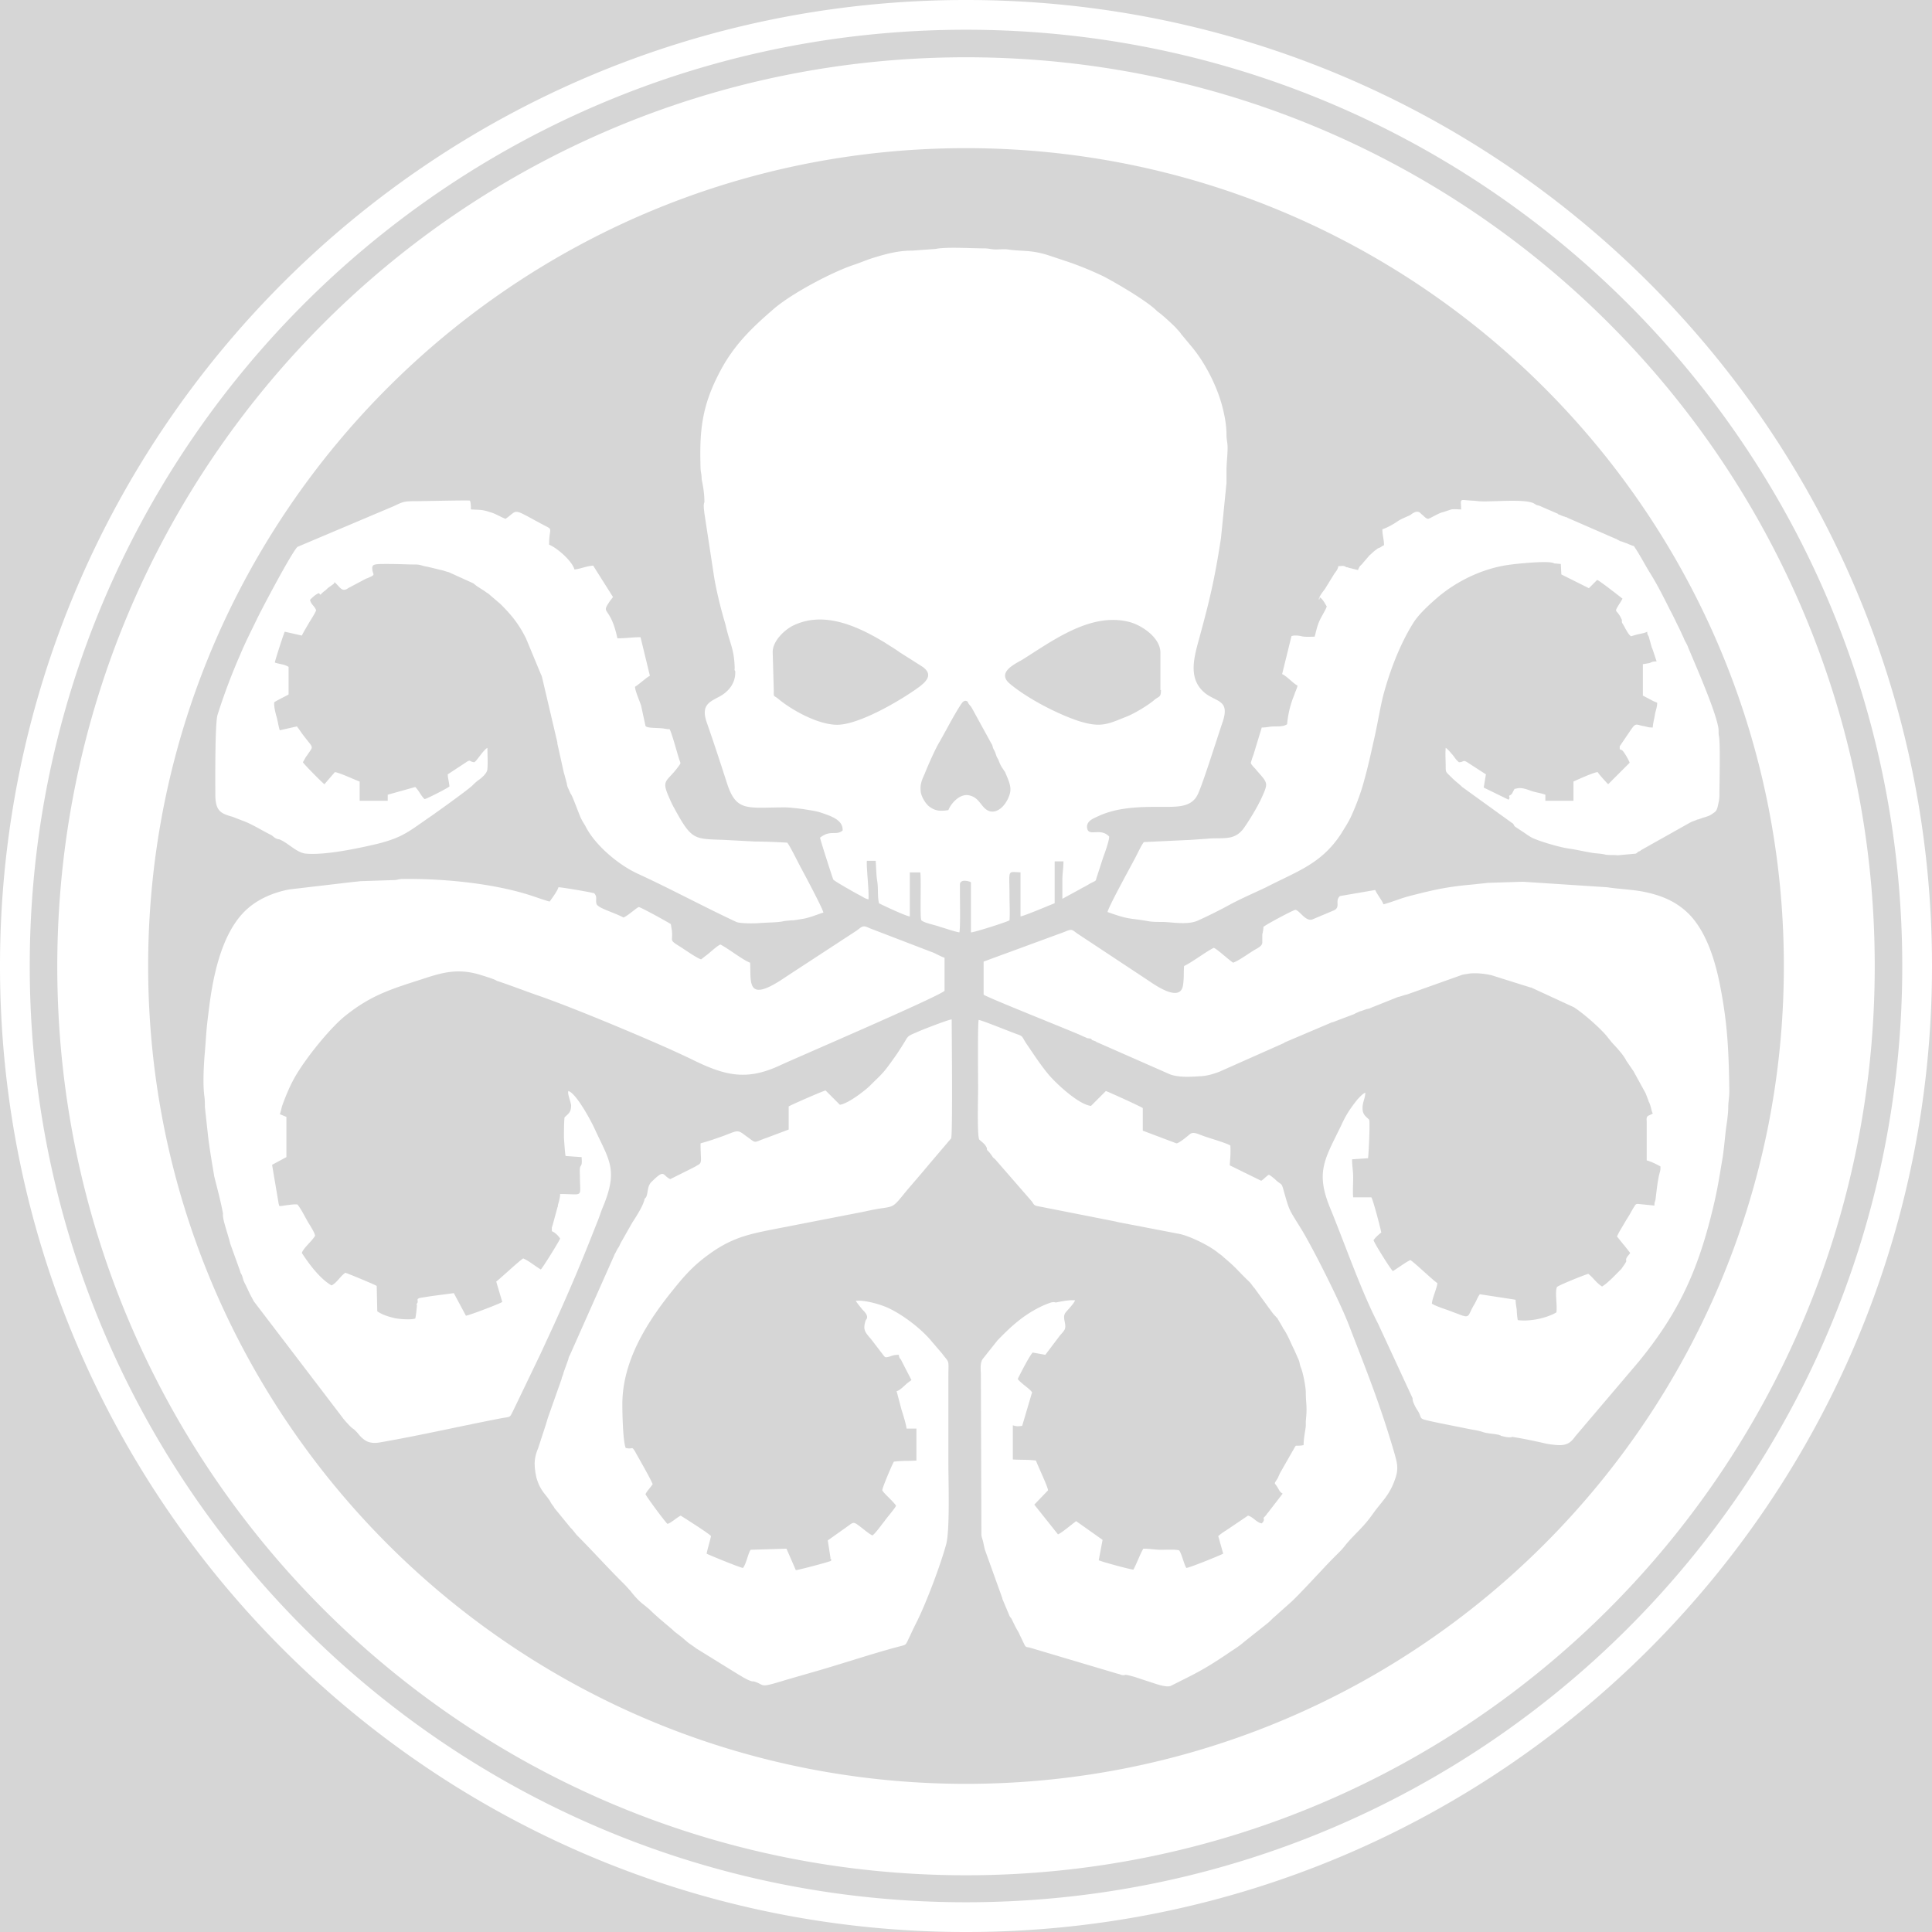
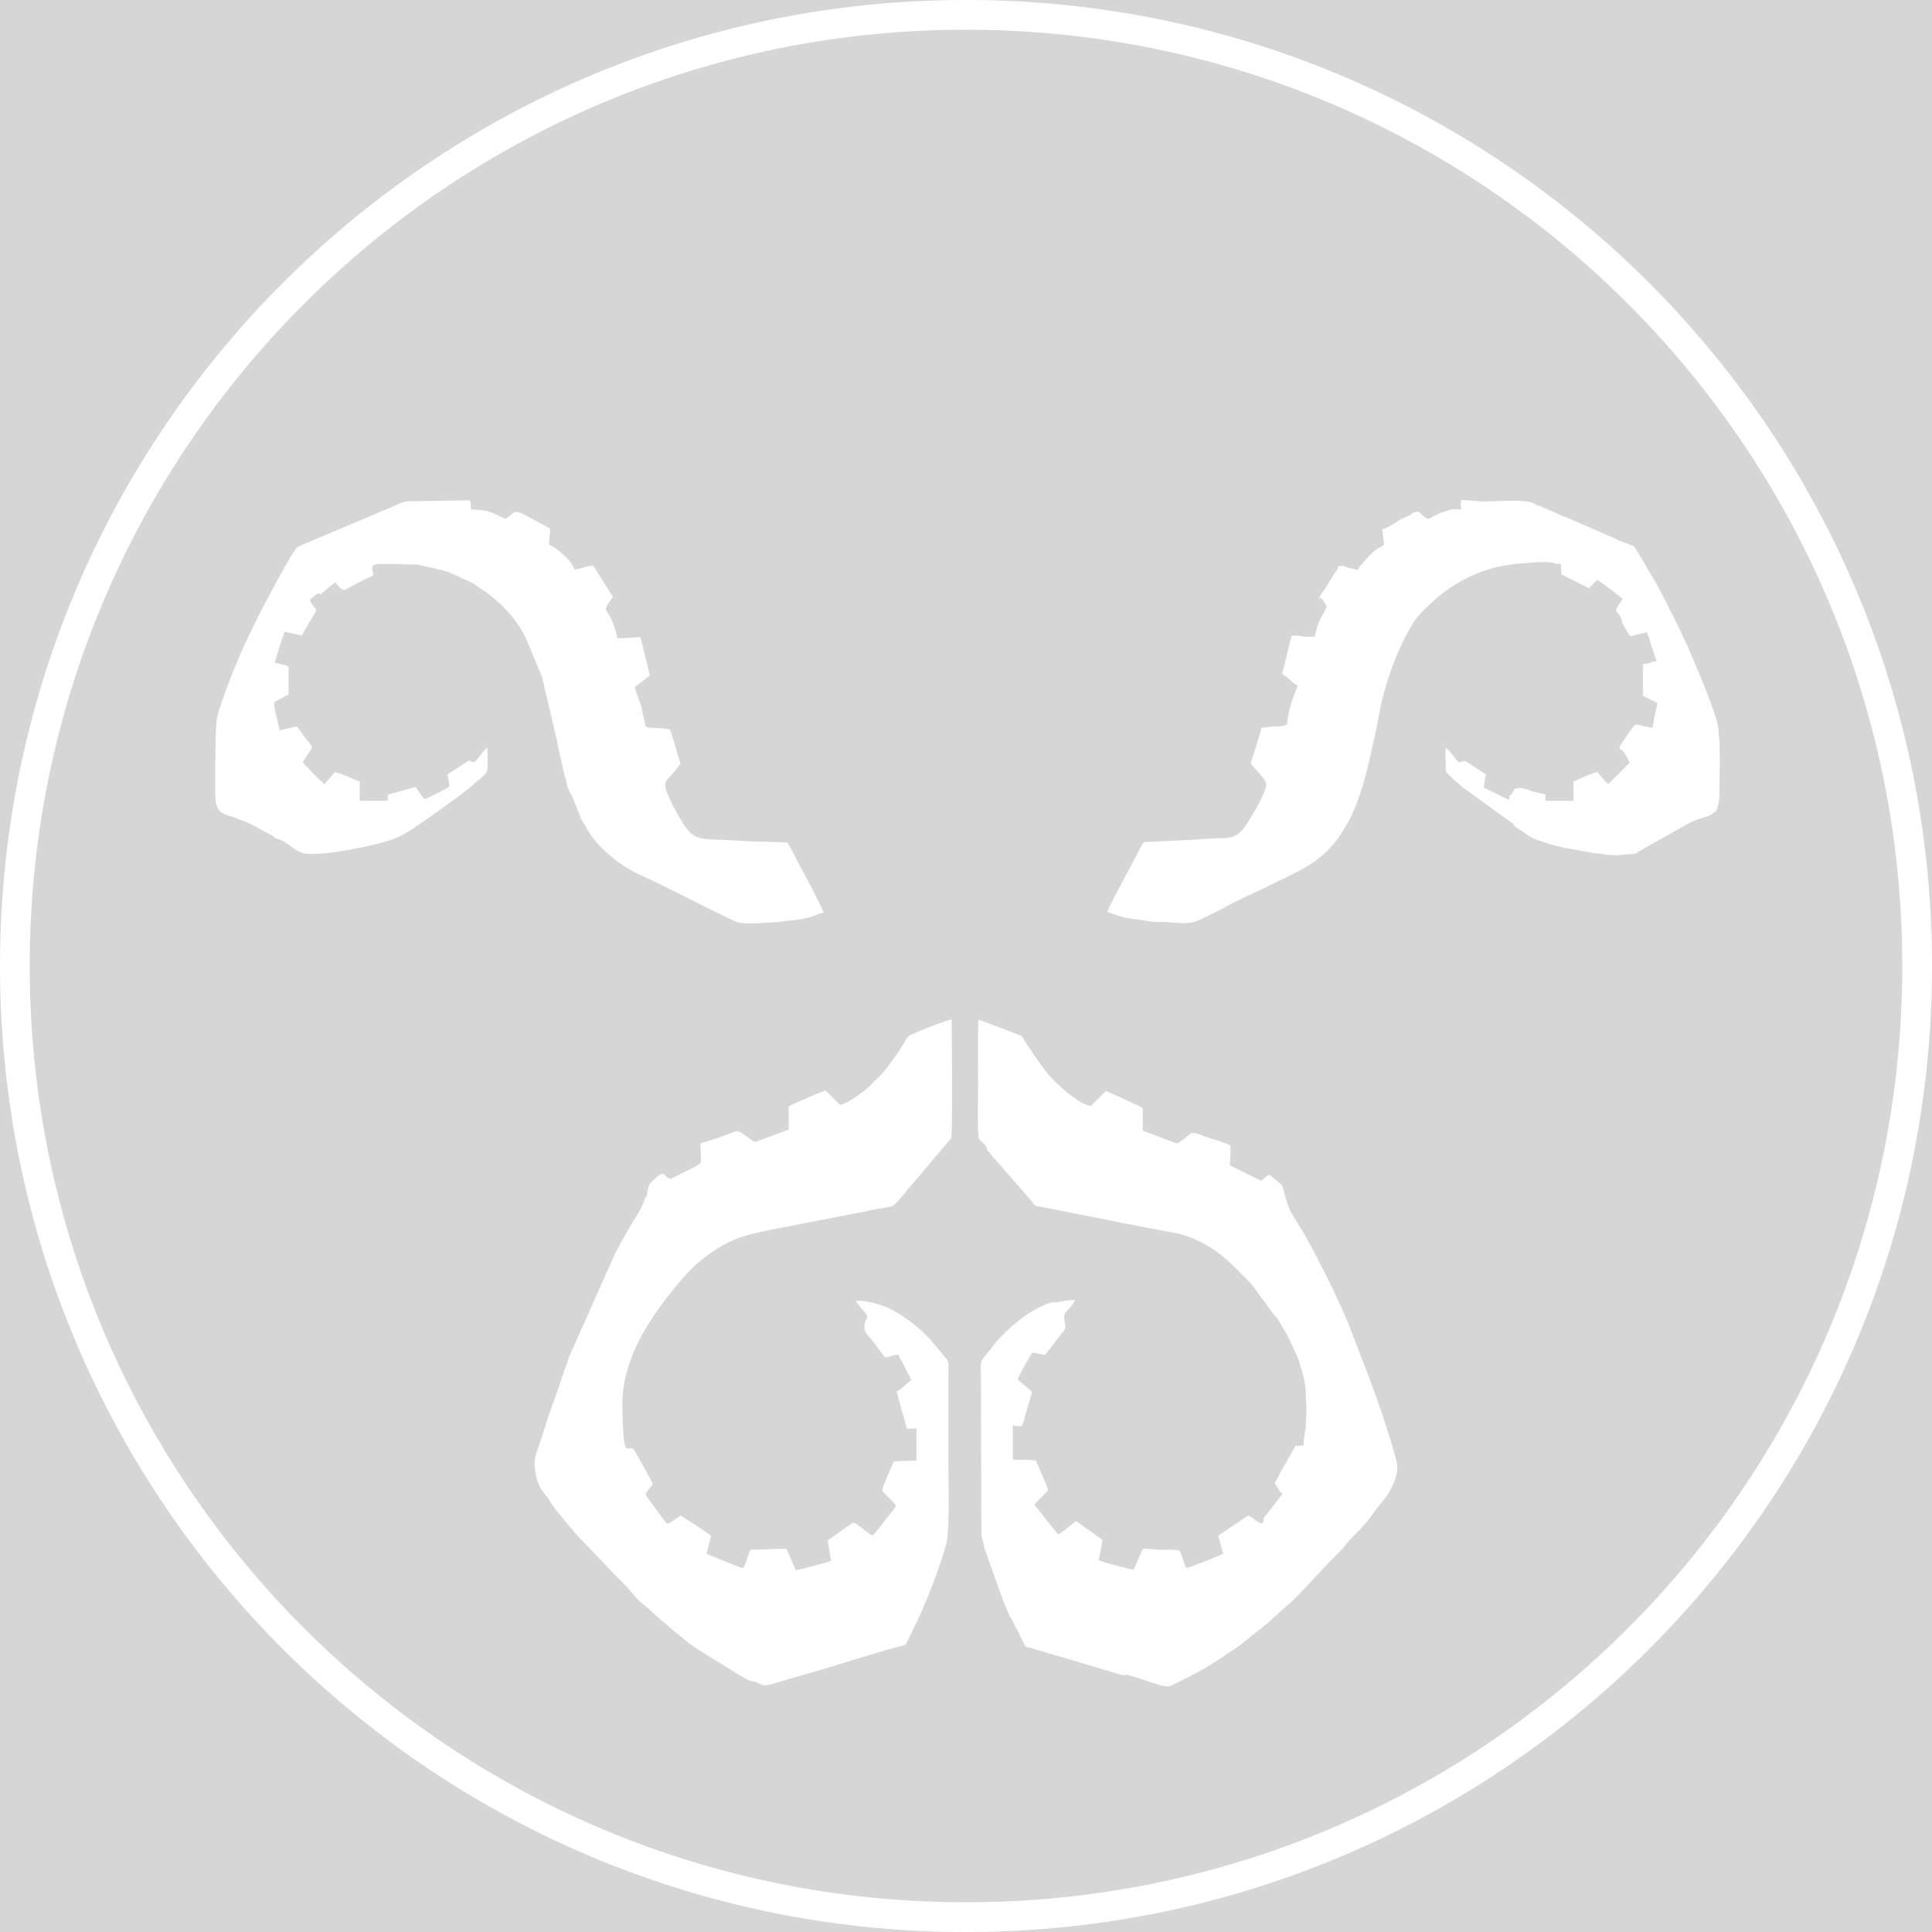
<svg xmlns="http://www.w3.org/2000/svg" width="400" height="400" fill="#fff" opacity=".2" fill-rule="evenodd">
  <rect width="100%" height="100%" fill="#333333" stroke="none" />
-   <path d="M200 11.859c-103.991 0-188.141 84.265-188.141 188.255S96.123 388.255 200 388.255c103.991 0 188.141-84.264 188.141-188.141C388.255 96.009 303.991 11.859 200 11.859zm0 18.814c-93.501 0-169.327 75.826-169.327 169.327S106.499 369.327 200 369.327 369.327 293.501 369.327 200 293.501 30.673 200 30.673zm7.64 128.506l.456.684c.912 2.167 1.482 3.307.798 5.017-.684 1.825-2.281 3.535-3.991 3.079-1.824-.57-1.938-2.851-4.333-3.307-1.824-.342-3.649 1.597-4.219 3.079-1.596.228-2.622.228-3.877-.684-.684-.456-1.596-1.825-1.824-2.965-.228-1.71.228-2.622.798-3.877.57-1.482 2.281-5.359 3.079-6.613l1.71-3.079c.228-.456 2.737-5.017 3.193-5.245.342-.228.57-.228.912 0 .228.684.57.684 1.026 1.596l3.877 7.07c.228.342.228.456.342.912l.456.912.228.684c.114.342.342.685.457.913.228.684.57 1.368.912 1.824zm-47.663-24.173c0-2.509 2.851-4.903 4.447-5.588 6.386-2.964 13.341.343 18.814 3.649 1.027.684 2.053 1.255 2.965 1.939l4.675 2.964c2.395 1.597 1.026 3.079-.684 4.333-3.763 2.737-12.315 7.754-16.876 7.754-3.877 0-9.35-2.965-12.315-5.473-.912-.684-.798-.228-.798-1.597l-.228-7.981zm80.388 7.867c0 1.483-.342 1.255-1.254 1.939-1.255 1.14-4.333 2.965-5.816 3.535-3.991 1.596-5.359 2.394-10.034.912-4.447-1.482-10.604-4.675-14.253-7.754-2.623-2.28 1.026-3.991 2.623-4.903 6.385-3.991 14.367-10.034 22.463-7.754 2.622.799 6.157 3.307 6.157 6.272v7.753h.114zm-94.527-38.882c-.228.456-.114 1.254 0 2.28l2.053 13.455c.57 3.193 1.368 6.386 2.28 9.464l.114.457c.798 3.534 1.71 4.675 1.824 8.551 0 .685-.114.342.115.799.114 2.622-1.597 4.333-3.307 5.245-2.167 1.14-3.763 1.824-2.623 5.245 1.483 4.219 2.851 8.438 4.219 12.657 1.939 6.043 4.219 5.017 11.973 5.017 1.026 0 2.736.228 3.763.342 1.254.228 2.394.342 3.534.684 2.395.798 4.789 1.596 4.675 3.763-1.368 1.14-2.508-.228-4.675 1.482.114.684 2.623 8.438 2.737 8.666.228.342 4.675 2.851 5.359 3.193s1.254.798 1.939.912c.114-2.052-.457-6.499-.342-7.982h1.824c.114 1.369.114 3.079.342 4.333.228 1.482 0 2.965.342 4.447.342.228 5.701 2.737 6.385 2.737v-9.122h2.167c.228 1.482-.114 9.578.228 9.92.57.57 3.079 1.026 3.877 1.368 1.254.342 2.736.912 3.991 1.14.228-1.026.114-6.271.114-7.981v-2.053c.228-1.14 2.052-.456 2.052-.456l.228.114v10.376c.684 0 7.526-2.166 7.982-2.508.114-1.482 0-3.535 0-5.017 0-5.587-.57-5.017 2.281-4.903v9.122c.798-.114 5.929-2.281 7.069-2.737v-8.666h1.824c0 1.483-.228 2.509-.228 3.763v3.991l3.763-2.053c.57-.342 1.14-.57 1.825-1.026 1.482-.798 1.254-.456 1.482-1.254l1.368-4.219c.342-.912 1.255-3.421 1.255-4.333-1.825-1.938-4.219.114-4.561-1.71-.229-1.369 1.026-1.939 2.052-2.395 3.991-1.938 8.552-2.052 12.999-2.052 3.307 0 6.385.228 7.754-2.395.912-1.596 4.333-12.543 5.245-15.165 1.482-4.447-1.027-4.105-3.421-5.815-3.763-2.851-2.623-7.184-1.482-11.289 2.166-7.982 3.192-12.087 4.561-20.98l1.14-11.403v-2.509c0-1.71.228-3.079.228-4.903 0-.912-.228-1.596-.228-2.509 0-2.281-.456-4.447-1.026-6.499-1.141-3.991-3.421-8.438-6.044-11.631l-2.28-2.737c-.456-.684-.684-.798-1.14-1.368-.799-.798-2.509-2.394-3.421-3.079-.456-.342-.342-.228-.684-.57-2.167-2.052-8.21-5.587-10.833-6.956a67.65 67.65 0 0 0-7.183-2.965l-3.763-1.254c-3.991-1.368-5.701-.912-8.894-1.368-.684-.114-1.71 0-2.509 0-.912 0-1.368-.228-2.394-.228-2.623 0-7.868-.342-10.034.114l-4.675.342c-3.193 0-5.588.684-8.552 1.596-1.369.456-2.395.912-3.763 1.368-4.447 1.482-12.657 5.815-16.42 9.008-4.903 4.219-8.666 7.868-11.63 13.797-3.421 6.728-3.877 11.745-3.649 19.156 0 .912.228 1.254.228 2.395.342 1.71.57 2.964.57 4.789zm80.046 111.06c.342.456.228.228.684.456.342.114.114 0 .456.228l15.279 6.728c2.053.684 4.447.456 6.5.342 1.368-.114 2.394-.456 3.649-.912l13.34-5.929s.114 0 .114-.115l9.921-4.218h.114l4.219-1.597s.342-.114.456-.228l1.026-.456h.114l1.254-.456h.114l.456-.114.228-.114 5.702-2.281h.114l1.482-.456h.114l11.517-4.105c.456-.114.684-.114 1.254-.228 1.482-.228 3.535 0 4.903.342l2.166.685 5.816 1.824h.114l8.894 4.105c1.938 1.254 5.473 4.333 6.841 6.043l.912 1.14c1.027 1.141 2.395 2.509 3.079 3.877l1.482 2.167 2.509 4.561.57 1.482c.114.456.114.228.228.57.342.798.342 1.369.684 2.167-1.026.57-1.368.342-1.254 1.596v8.096c.912.228 2.052.798 2.851 1.254 0 .684 0 .57-.114 1.14-.457 1.483-.685 3.877-.913 5.702-.114.57-.228.456-.228 1.254l-3.42-.342c-.571 0-.571.342-.913.798l-.912 1.596-.57.913-1.482 2.508-.456.912 1.368 1.711.114.114 1.254 1.596c-.342.57-1.026 1.026-.798 1.71-.114.343-.798 1.255-1.026 1.597-1.026 1.026-2.395 2.508-3.649 3.421-.228.114 0 0-.342.228-1.254-.799-1.824-1.825-2.851-2.623-.57.114-6.271 2.395-6.499 2.737-.456 1.14.114 3.762-.114 5.245-1.939 1.14-5.359 1.938-7.982 1.596-.114-.342-.228-1.71-.228-2.166-.114-.799-.228-1.255-.228-2.053l-7.412-1.14c-.456.57-.798 1.596-1.254 2.28-.912 1.597-.912 2.281-1.596 2.281-.57 0 .114 0-.228 0 0 0-.342-.114-.456-.114l-2.737-1.026c-.912-.342-3.079-1.027-3.649-1.483 0-.912 1.026-3.192 1.14-4.219-1.14-.798-4.675-4.218-5.587-4.789-.684.228-2.85 1.825-3.649 2.281-.57-.57-3.648-5.473-3.99-6.386.342-.57 1.14-1.254 1.596-1.596-.114-.798-1.71-6.841-2.053-7.297h-3.762c-.114-1.141 0-2.851 0-4.105 0-1.483-.228-2.281-.228-3.763l3.306-.228c.114-.57.456-7.526.228-7.982-.684-.684-1.368-1.026-1.368-2.395 0-1.254.57-2.052.57-3.192-.57.228-1.14.912-1.596 1.368-1.368 1.71-2.395 3.193-3.307 5.245-3.421 7.07-5.473 9.692-2.394 17.218 2.964 7.184 6.385 17.104 9.92 23.945l7.183 15.508c-.114.57.684 2.052 1.027 2.508 1.14 1.825-.114 1.597 2.964 2.281l1.597.342 5.701 1.14c1.026.228 2.166.342 3.193.684.912.342 2.166.342 3.192.57h.114l.228.114s.228 0 .228.114c.913.228 1.711.456 2.395.228 2.166.343 4.333.799 6.385 1.255.798.228 2.509.456 3.421.456 2.167 0 2.737-1.254 3.421-2.053l12.885-15.165c7.753-9.464 11.858-17.788 14.937-29.875 1.368-5.359 1.596-7.183 2.508-12.542.343-2.281.571-5.359.799-6.728.114-.684.342-2.508.342-3.421 0-1.368.228-2.166.228-3.534-.114-7.868-.342-13.455-1.711-20.753-1.026-5.701-2.85-11.973-6.613-15.849-2.509-2.509-5.587-3.991-10.148-4.789-2.167-.342-4.561-.457-6.842-.799l-17.446-1.14-7.183.228-3.193.342c-5.131.456-7.754 1.027-12.657 2.281a29.44 29.44 0 0 0-2.964.912c-1.027.342-1.939.684-2.851.912-.342-.912-1.254-1.938-1.71-2.964l-7.298 1.254c-1.14 1.026.228 2.28-1.254 2.964l-4.333 1.825c-1.483.684-2.737-1.825-3.649-1.939-.57.114-5.929 2.965-6.613 3.535 0 .57-.114 1.026-.229 1.597v1.71c-.114.798-1.14 1.14-1.824 1.596-1.14.684-2.965 2.053-4.219 2.509-1.026-.684-3.193-2.737-3.991-3.079-1.482.684-4.447 2.965-6.157 3.763-.114 1.482 0 2.623-.228 3.991-.57 3.763-6.043-.228-7.412-1.14l-14.481-9.578c-1.14-.799-1.026-1.027-2.623-.343l-16.761 6.158v6.841c.684.57 17.902 7.412 20.182 8.438.456.228.798.342 1.255.57l.798.114zM46.18 251.311c-.228.912 1.14 4.561 1.482 6.158l2.052 5.701c.114.456.114.342.342.798.342.798.114.798.798 2.053l.912 1.938.798 1.482 18.358 24.06c.114.228 1.824 2.166 2.167 2.28 1.026.798 1.254 1.482 2.166 2.167.912.798 2.166.912 3.421.684 8.552-1.483 16.876-3.421 25.2-5.017 1.938-.342 1.596 0 2.508-1.825l5.588-11.63 2.736-5.93c3.421-7.525 5.816-13.227 8.894-21.094.456-1.027.798-2.281 1.254-3.307 3.193-7.754 1.255-9.578-1.824-16.306-.798-1.71-3.763-7.183-5.359-7.639-.228.57.456 2.052.57 2.964 0 1.483-.57 1.711-1.368 2.509-.114 1.14-.114 2.851-.114 4.105 0 .228.228 3.649.342 3.877l3.306.228c.115 1.254 0 1.596-.114 1.71l-.114.228c-.228.228-.114 1.711-.114 2.053 0 4.561.913 3.648-4.104 3.648 0 .913-.457 2.281-.457 2.281v.228c-.114.456 0-.114-.114.342l-1.026 3.763c-.114.342-.114.114-.114.57 0 1.026 0 .342.114.57.57.228 1.368 1.026 1.597 1.482-.343.799-3.535 5.93-3.991 6.386-1.027-.57-2.509-1.825-3.649-2.281-.798.456-4.675 4.105-5.587 4.789l1.254 4.219c-.456.342-6.728 2.737-7.526 2.851l-2.508-4.675-4.333.57c-.798.114-1.482.228-2.166.342-1.824.228-.456.684-1.254 1.368l.114.114c0 .571-.228 2.509-.342 2.851-.798.342-3.649.114-4.447-.114-1.368-.342-2.395-.684-3.421-1.368l-.114-5.245c-.228-.228-6.043-2.623-6.499-2.737-1.14.798-1.71 2.052-2.851 2.623-2.395-1.369-4.675-4.447-6.157-6.728.342-1.026 2.052-2.394 2.737-3.535 0-.684-1.368-2.622-1.71-3.306-.456-.799-1.254-2.395-1.938-3.193-.798-.114-2.623.228-3.535.342-.57-.228-.114.114-.342-.456l-1.368-8.096 2.965-1.596v-8.324l-1.368-.57c.228-.456.342-1.369.57-1.939.57-1.596 1.368-3.534 2.166-5.017 1.938-3.763 7.298-10.49 10.604-13.227 5.473-4.447 9.692-5.701 16.078-7.753 4.447-1.483 7.526-2.281 12.087-.913.684.228 3.079.913 3.421 1.255 1.596.456 6.955 2.508 9.008 3.192 6.841 2.395 18.814 7.412 25.541 10.377 1.825.798 3.763 1.71 5.473 2.508 7.07 3.535 11.517 4.675 18.473 1.483 2.622-1.255 32.953-14.254 34.207-15.508v-6.841c-1.026-.342-1.824-.913-2.851-1.255l-12.77-4.903c-1.369-.684-1.483-.228-2.623.57l-14.481 9.464c-8.438 5.816-7.298 1.255-7.526-2.85-1.368-.456-4.561-2.965-6.157-3.763-.798.342-2.167 1.71-2.965 2.281l-1.026.798c-1.026-.342-3.421-2.053-4.333-2.623-2.395-1.482-1.482-1.026-1.71-3.307-.114-.57-.114-.798-.228-1.368-.457-.342-6.044-3.421-6.614-3.535-.342 0-2.28 1.825-3.193 2.167-1.824-1.026-5.359-1.939-5.587-2.851s.228-1.368-.456-2.166c-.684-.228-6.727-1.255-7.412-1.255-.228.799-1.254 2.167-1.824 2.965-.912-.228-2.509-.798-3.535-1.14-7.867-2.623-18.472-3.649-26.91-3.535-.912 0-1.026.228-1.824.228l-6.956.228c-.798.114-1.14.114-2.052.228l-12.657 1.483c-3.535.684-6.841 2.166-9.236 4.561-4.903 4.903-6.613 13.797-7.412 20.524-.57 4.447-.456 4.333-.798 8.552-.228 2.508-.456 6.613-.114 9.122.114.912.114 1.368.114 2.28l.684 6.272c.342 2.736.798 5.359 1.254 8.096.684 2.736 1.368 5.245 1.824 7.753z" />
  <path d="M204.333 237.742c0 .684 0 0 1.14 1.711.114.228.342.342.57.57l7.64 8.78c.342.57.456.798 1.14.912l16.192 3.193c.342.114 1.026.228 1.596.342l2.395.456 8.894 1.71c2.166.342 6.613 2.509 8.323 3.991.457.342.685.456 1.141.912 2.736 2.281 2.964 2.851 5.245 5.017.456.456.57.685.912 1.141.228.228.228.228.456.57l3.079 4.219c.342.456.57.798.912 1.14l.228.228c.114.228 0 0 .228.228l1.14 1.938c.114.343.228.343.342.571.799 1.254 1.369 2.736 2.053 4.105l.912 2.052c.228.57.228 1.026.456 1.596.456 1.027 1.026 4.105 1.026 5.131 0 2.509.343 2.737 0 5.93v.912c0 .684-.456 2.508-.456 4.105-.684.114-.798.114-1.596.114-.228.228-.342.57-.57.912l-2.737 4.789-.456 1.026c-.912 1.483-.684.684.114 2.167.342.57.342.684.912 1.026l-3.078 3.991c-.228.228-.228.342-.456.57-.456.57-.456.228-.342.912-.228.456 0 .228-.457.684-1.026-.114-1.824-1.368-2.85-1.596l-4.561 3.079c-.57.342-1.026.684-1.597 1.14l1.027 3.649c-.57.342-7.07 2.964-7.64 2.964-.57-1.026-.912-2.85-1.482-3.648-.912-.228-2.737-.114-3.763-.114-1.254 0-2.167-.228-3.649-.228-.684 1.14-1.368 3.078-2.052 4.333-.571 0-6.5-1.597-7.184-1.939l.798-4.219-5.473-3.877c-.798.57-3.079 2.509-3.763 2.737l-4.903-6.157 2.851-2.965c-.114-.912-2.053-4.903-2.509-6.157-1.596-.228-3.193-.114-4.789-.228v-7.07c.798.228.912.228 1.939.114l2.052-6.956c-.684-.912-2.166-1.71-2.965-2.736 0-.114 2.965-5.929 3.193-5.473l2.509.456 2.85-3.763c.228-.342.912-1.026 1.026-1.254.799-1.141-.57-2.623.343-3.763.456-.57 1.71-1.825 1.938-2.509-1.14-.114-2.851.228-3.991.456-.684-.228-1.254.114-1.938.342l-.799.343c-3.876 1.824-6.499 4.218-9.35 7.183l-3.078 3.877c-.57.912-.342 2.28-.342 3.307l.114 33.067c0 .342.228.912.342 1.368l.342 1.597 3.649 10.148v.114l1.482 3.535c.228.456.228.228.456.684.456.912.798 1.71 1.368 2.622l1.255 2.623c.342.684.456.456 1.254.684l18.016 5.359c.684.114.912.456 1.71.228 1.483.228 3.193.912 4.675 1.369 1.141.342 3.649 1.368 4.675.912 5.474-2.737 6.728-3.307 11.517-6.5 1.14-.798 2.508-1.596 3.535-2.508l5.017-3.991c.57-.456.912-.912 1.482-1.368l3.193-2.851c1.368-1.14 7.297-7.64 8.78-9.122l1.482-1.482c.57-.57.912-1.027 1.368-1.597 1.939-2.28 3.535-3.42 5.588-6.385 1.824-2.509 3.42-3.763 4.561-7.298.684-2.052.228-3.306-.228-5.017-2.965-10.148-5.702-16.875-9.351-26.34-1.71-4.561-7.297-15.735-9.92-20.068-2.736-4.447-2.394-3.535-3.763-8.324-.342-1.254-.456-.912-1.368-1.71-.342-.342-1.14-1.026-1.596-1.254-.456.228-1.026.912-1.597 1.254l-6.499-3.193c0-.798.228-2.052.114-4.105-.684-.456-3.763-1.368-4.789-1.71-1.824-.57-2.737-1.254-3.535-.684-.57.456-2.28 1.938-2.85 1.938l-6.956-2.622v-4.676c-.456-.342-6.727-3.192-7.64-3.534l-3.078 3.078c-2.509-.228-7.298-4.675-8.894-6.613s-2.851-3.877-4.333-6.043c-1.026-1.483-.798-1.711-1.711-2.053-1.368-.456-7.753-3.079-8.323-3.079-.228.913-.114 12.315-.114 14.254 0 1.254-.229 9.692.228 10.49.57.57 1.254.912 1.596 1.824zm-70.582 10.149c-.456.456-.228.342-.456.912-.342 1.14-1.71 3.306-2.394 4.333l-2.395 4.219c-.228.456-.228.57-.456.912s-.228.342-.456.798-.342.57-.456.912l-9.122 20.525c-.228.456-.228.342-.342.912l-1.026 2.851v.114l-.342.912v.114l-2.737 7.754-.228.684-.342 1.14-1.596 4.903c-.457 1.026-.799 2.395-.685 3.649 0 .57.114.912.114 1.254l.228 1.14c.799 2.737 1.825 3.307 2.851 4.903 0 .114.228.342.228.456.342.457.114.115.342.457.228.228.228.456.57.798l3.079 3.763.342.342.912 1.14c3.193 3.193 6.044 6.385 9.236 9.578l.913.912 1.026 1.14c.684.913 1.71 2.053 2.622 2.737l1.255 1.026c1.482 1.483 3.192 2.851 4.789 4.219l.342.342 1.482 1.141c.57.456.912.798 1.482 1.254.456.342 1.027.684 1.597 1.14l8.666 5.359c.798.456 2.508 1.597 3.306 1.483 2.509.798.799 1.482 6.728-.342l6.727-1.939c5.474-1.596 11.631-3.649 16.876-5.017 1.368-.342 1.026-.228 2.052-2.281.457-1.026.913-1.938 1.369-2.85 1.938-3.877 4.903-11.745 6.043-15.964.798-2.964.456-13.113.456-16.875v-17.56c0-4.105.342-2.851-1.368-5.131l-2.053-2.395c-2.052-2.508-5.587-5.245-8.551-6.727-1.711-.913-5.36-1.939-7.184-1.711.228.456 1.026 1.369 1.368 1.825.342.342 1.483 1.368.684 2.166-.684 2.053-.114 2.509 1.141 3.991l2.622 3.421c.228.228.228.342.798.228.685-.114.913-.456 2.281-.456.114.912.342.684.57 1.254l2.053 3.991c-.229.114-.457.342-.799.57-.57.456-1.596 1.596-2.28 1.71l1.026 3.877c.342 1.026 1.026 3.307 1.026 3.877h2.053v6.614c-1.825.114-2.851 0-4.675.228-.342.57-2.395 5.359-2.395 5.929.342.684 2.167 2.166 2.851 3.193-.228.57-1.939 2.508-2.395 3.192-.57.684-1.824 2.509-2.508 2.965-.912-.456-2.281-1.71-3.307-2.395-.798-.456-.912-.114-2.395.913l-3.534 2.508.57 3.649h-.114c.342.342.228-.114.228.57-.342.228-6.842 1.939-7.298 1.939l-1.938-4.447-7.412.228c-.57.798-.912 2.964-1.596 3.762-.456 0-7.184-2.736-7.526-2.964.228-1.14.684-2.509.912-3.649-.684-.684-5.017-3.421-6.271-4.219-.912.456-1.938 1.482-2.737 1.71-.456-.342-4.333-5.587-4.561-6.157.342-.684 1.027-1.368 1.483-2.052-.228-.799-2.737-5.132-3.421-6.386-1.026-1.824-.57-.684-2.166-1.14-.571-1.482-.685-7.184-.685-9.008 0-9.008 5.131-17.104 10.605-23.831 2.28-2.851 4.219-5.017 7.411-7.298 2.053-1.482 3.877-2.508 6.386-3.421 2.622-.912 5.245-1.368 8.096-1.938l16.419-3.193c1.254-.228 2.623-.57 3.991-.798 3.535-.57 2.965-.114 6.043-3.877l3.421-3.991c.456-.57.684-.798 1.14-1.368l4.561-5.359c.342-.684.114-22.919.114-24.63-.57 0-6.499 2.281-7.411 2.737-1.939.798-1.597.798-2.623 2.395-.798 1.254-1.14 1.824-2.052 3.078-2.167 3.079-2.395 3.079-4.789 5.473-1.027 1.027-4.561 3.763-6.272 3.991l-2.964-2.964c-.571.114-6.842 2.85-7.64 3.306v4.789l-4.561 1.711c-2.965 1.026-1.938 1.254-4.219-.342-1.824-1.369-1.596-1.255-4.561-.114-1.596.57-3.193 1.14-4.903 1.596 0 3.763.456 3.991-.684 4.561a6.54 6.54 0 0 1-.798.456l-4.789 2.395c-1.711-.798-1.027-2.281-3.991.684-.799.912-.57 2.166-1.027 3.079zm139.567-124.174c.57.342 1.14 1.483 1.368 1.825-.114.57-1.14 2.166-1.482 2.964-.57 1.255-.684 2.167-1.026 3.307-2.965.114-2.281-.114-3.649-.228h-.684l-.456.114-1.939 7.868c1.027.456 2.167 1.824 3.193 2.394-.114.57-.57 1.483-.684 1.939-.798 1.938-1.254 3.762-1.482 6.043-.685.456-1.483.456-2.509.456-1.14 0-1.596.228-2.737.228l-1.596 5.245c-.114.456-.342.912-.456 1.369-.228.798-.342.684.114 1.254.228.342.57.57.798.912 2.395 2.737 2.509 2.623 1.254 5.473-.912 2.053-2.508 4.675-3.762 6.5-2.053 2.85-4.333 1.938-7.754 2.28l-3.307.228-9.692.456c-.57.685-1.368 2.509-1.938 3.535-1.141 2.167-5.36 9.806-5.588 10.947 4.789 1.71 4.219 1.14 8.666 1.938.799.114 1.711.114 2.623.114 1.938 0 5.017.684 7.298-.228 2.28-1.026 4.789-2.281 7.069-3.535 2.395-1.254 4.789-2.28 7.184-3.421 6.385-3.306 11.402-4.789 15.507-11.06.684-1.14 1.254-1.938 1.939-3.307 1.026-2.166 2.166-5.131 2.85-7.753.798-2.851 1.368-5.474 2.053-8.552.684-2.965 1.14-5.93 1.824-8.78 1.368-5.245 3.535-10.833 6.157-15.052 1.141-1.938 3.421-3.99 5.131-5.473 3.877-3.307 9.122-5.929 14.482-6.727 1.368-.228 8.78-1.026 9.692-.342l1.368.114.114 2.166 5.701 2.851 1.711-1.711c.456.114 4.675 3.421 5.245 3.877-.228.456-.456.798-.684 1.141-1.255 2.052-.456.798.57 3.306-.114.684.228.684.684 1.711.228.342.684 1.254 1.026 1.482.114.114 0 .228.684 0 1.027-.342 2.281-.456 2.851-.798 0 .798.114.456.342 1.14l.57 2.052s0 .115.114.229l.912 2.736c-.912 0-.912.114-1.482.342l-1.368.228v6.5l2.166 1.14c.228.114.57.228.798.342 0 .912-.342 1.71-.456 2.395-.114.798-.456 2.052-.456 2.736-1.14 0-1.254-.228-2.166-.342-1.483-.342-1.369-.684-2.737 1.368l-1.938 2.851v.57c.228.228.228.114.456.228.456.342 1.482 2.167 1.596 2.623l-4.447 4.447c-.342-.342-1.824-1.939-2.166-2.509-.798 0-4.219 1.597-5.017 1.939v3.99h-5.816v-1.254c-.912-.342-1.938-.456-2.964-.798-.912-.342-2.167-.798-3.079-.456-.342 0-.342 0-.684.684-.228.456-.342.57-.798.798l.114.456c-.228.342 0 .114-.228.342l-5.131-2.508.456-2.737-3.877-2.508c-.912-.57-.684 0-1.711 0-.684-.57-.798-.912-1.368-1.597-.342-.342-.912-1.14-1.368-1.368-.114 1.254 0 2.623 0 3.877s0 1.026 1.368 2.394c.684.685 1.368 1.141 2.053 1.825l10.262 7.411c.342.229.114 0 .456.457.114.228-.114 0 .228.342l1.368.912c.912.57 1.711 1.254 2.623 1.596 1.596.684 5.473 1.825 7.297 2.053 1.597.228 3.421.684 5.018.912 1.026.114 1.596.114 2.508.342 1.026.114 1.482 0 2.395.114l3.763-.342c.228-.114.228-.114.456-.342 0 0 .114-.114.228-.114l.228-.114s.114 0 .114-.114l10.148-5.702.456-.228.912-.342s.114 0 .114-.114h.228l.342-.114c.342-.114.571-.228 1.027-.342.684-.228 1.14-.342 1.71-.798l.342-.228c.456-.342.57-.798.684-1.254.228-1.027.342-1.483.342-2.509 0-2.166.228-10.832-.114-12.086-.114-.685 0-1.027-.114-1.711-.684-3.763-4.561-12.543-6.271-16.648-.228-.684-.684-1.254-.912-1.938-.342-.684-.57-1.254-.913-1.938-.684-1.369-1.254-2.623-1.938-3.877-1.254-2.509-2.508-5.017-3.991-7.412-1.14-1.824-2.052-3.649-3.193-5.359-.342-.57-.228-.342-.798-.57l-.57-.228c-.228-.114-.228-.114-.57-.228l-.912-.342h-.114l-.684-.342c-.228-.114-.114-.114-.456-.228l-9.693-4.219c-.342-.114-.114-.114-.456-.228h-.114l-.228-.114h-.114c-.228-.114-.342-.114-.57-.229l-.57-.228s-.114 0-.114-.114l-3.421-1.482c-.456-.228-.57-.228-1.026-.342l-.57-.342c-1.939-1.026-8.894-.228-11.517-.456-.798-.114-1.71-.114-2.736-.228-1.141-.114-.798.228-.798 1.938-.571 0-1.483-.114-2.053 0l-1.71.57c-.798.114-2.737 1.369-3.079 1.369s-.798-.456-1.026-.685c-.342-.228-.456-.456-.798-.684-.57-.228-.913 0-1.369.228l-.456.342c-.912.457-1.938.799-2.736 1.369s-2.281 1.368-3.079 1.596c0 1.254.342 2.053.342 3.307-.342.114-.57.342-.798.456-.456.228-.456.114-.798.456-.57.342-.913.798-1.369 1.14l-1.482 1.711s0 .114-.114.114c0 0 0 .114-.114.114 0 0 0 .114-.114.114 0 0 0 .114-.114.114l-.228.342c-.228.57-.114 0-.228.57-.57-.114-1.368-.342-1.939-.456-.228-.114-.228-.114-.456-.114-.57-.228 0-.114-.456-.228-.342-.114-.798 0-1.254 0-.114.798-.57 1.14-.912 1.71l-1.825 2.965c-.228.342-1.482 1.824-1.254 2.28.228-.228 0-.57.228-.456zm-211.744-10.49c-1.368 1.482-6.956 12.087-8.21 14.595-1.254 2.623-2.509 5.017-3.649 7.754a125.71 125.71 0 0 0-4.675 12.429c-.57 1.71-.456 14.937-.456 16.419 0 3.421 1.026 3.991 3.535 4.675l2.053.798c1.71.571 4.105 2.053 5.701 2.851.798.342.912.912 1.938 1.026 1.824.684 3.649 2.851 5.587 2.965 4.105.342 10.946-1.14 14.823-2.053 5.359-1.368 6.499-2.622 11.175-5.815 1.14-.798 7.526-5.359 8.438-6.271.456-.456.57-.57 1.14-1.026.684-.457 1.938-1.483 1.938-2.395.114-1.026 0-3.307 0-4.333-.798.342-2.28 2.851-2.736 2.965-1.026-.114-.684-.57-1.482-.114l-3.991 2.622c0 .684.342 1.939.342 2.509-.342.342-4.561 2.508-5.131 2.622-.684-.57-1.14-1.71-1.938-2.508l-5.701 1.596v1.254H74.46v-3.99c-1.026-.342-4.105-1.825-5.131-1.939l-2.166 2.509c-.456-.342-4.219-4.105-4.447-4.561.342-.57.456-.912.912-1.483 1.254-1.938 1.368-1.254-.57-3.762-.57-.685-1.026-1.483-1.596-2.167l-3.535.798c-.228-.57-.456-2.166-.684-2.85-.228-.799-.57-2.167-.456-2.965.912-.57 2.166-1.14 2.965-1.596v-5.702c-.798-.57-1.939-.57-2.851-.912.114-.684 1.824-5.929 2.053-6.385l3.535.798c.456-.912 1.026-1.824 1.482-2.623.342-.57 1.368-2.166 1.482-2.622-.342-.912-1.14-1.254-1.254-2.167.342-.342 1.14-1.14 1.825-1.368l.342.342c.342-.456.342-.342.684-.684.342-.228.456-.342.798-.684l1.254-.912c.114-.228.114 0 .114-.342 1.026.684 1.482 2.28 2.851 1.254l3.649-1.939c.228-.114.342-.114.57-.228 1.596-.684.912-.57.798-1.71s.342-1.14 3.307-1.14c2.053 0 3.877.114 5.701.114.912 0 1.482.342 2.395.456l3.307.798c.342.114.684.228 1.14.342l5.017 2.281c.342.228.57.456.912.684l1.596 1.026c.228.228.57.342.798.57l2.395 2.053c2.28 2.28 3.763 4.104 5.245 7.069l3.079 7.412c.228.456.228.57.342 1.026l3.078 13.113v.228l1.369 6.157c.114.228 0 0 .114.342l.456 1.711c.114.57.114.684.342 1.14l.456 1.026c.342.228 1.824 4.561 2.281 5.359.342.685.57.913.912 1.597 2.052 3.877 6.727 7.753 10.604 9.578 6.728 3.078 13.683 6.841 20.525 10.034.798.342 3.762.342 4.903.228 1.368-.114 3.648-.114 4.675-.342.456-.114 1.71-.228 2.28-.228a90.14 90.14 0 0 0 2.167-.342c1.596-.342 2.508-.798 3.991-1.254-.114-.799-3.763-7.64-4.561-9.122-.571-1.027-2.623-5.246-2.965-5.36-2.167-.114-4.447-.228-6.614-.228l-6.499-.342c-6.157-.228-6.613.114-10.262-6.613-.456-.798-.798-1.597-1.141-2.395-1.596-3.649-.228-2.964 2.167-6.385.342-.456.342-.456.114-1.026-.342-.913-1.938-6.956-2.166-6.5h-.229l-.798-.114c-1.14-.228-3.535 0-3.877-.57l-.912-4.219c-.342-1.026-1.254-3.079-1.254-3.877.912-.57 2.394-1.938 3.079-2.28l-1.939-7.982c-1.71 0-2.964.228-4.789.228-1.482-6.955-3.535-4.789-1.596-7.64.228-.342.456-.57.684-.912l-4.105-6.499c-1.482.114-2.623.684-3.877.798-.456-1.71-3.535-4.447-5.245-5.131 0-4.105 1.254-2.737-2.052-4.561-5.702-3.079-4.333-2.623-6.956-.798-1.026-.342-1.938-1.027-3.193-1.369-1.71-.57-2.052-.456-3.99-.57 0-.342 0-1.596-.228-1.824-.114-.114-9.806.114-11.06.114-2.623 0-2.737.114-4.675 1.026l-19.954 8.438zM200 0C89.51 0 0 89.51 0 200s89.51 200 200 200 200-89.51 200-200S310.49 0 200 0zm0 6.157C92.93 6.157 6.157 92.93 6.157 200S92.93 393.843 200 393.843 393.843 307.07 393.843 200 307.07 6.157 200 6.157z" />
</svg>